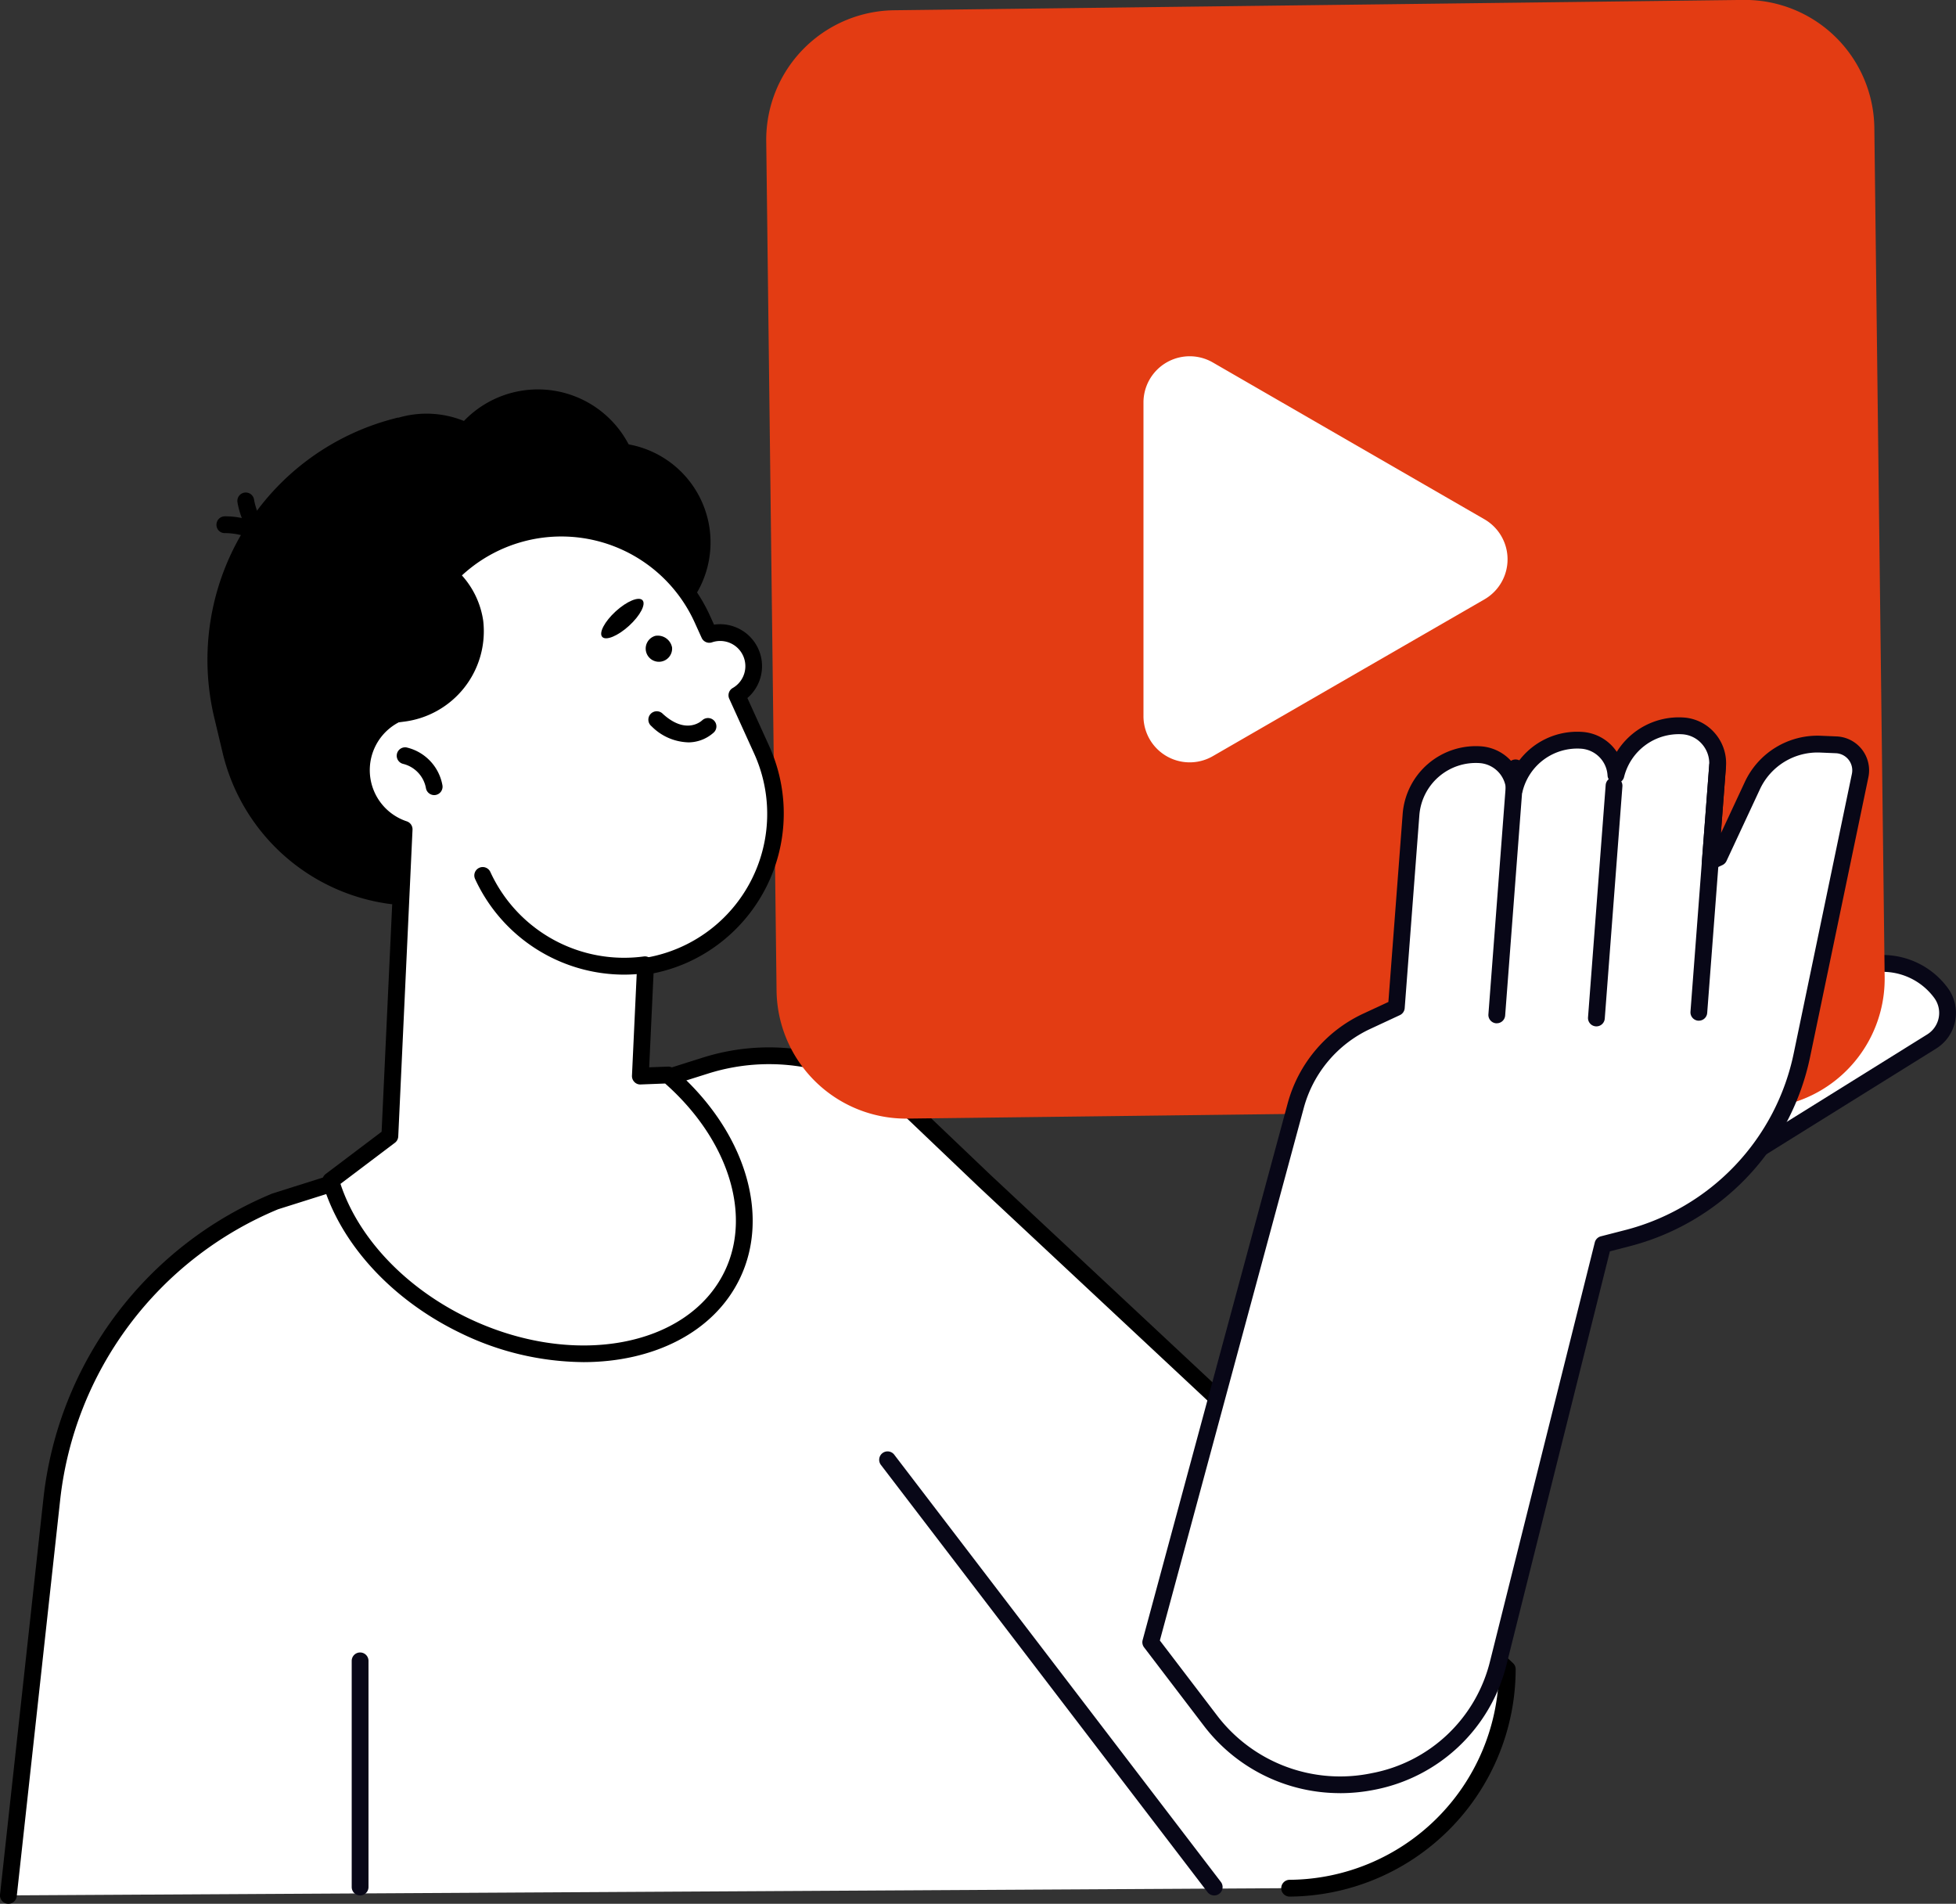
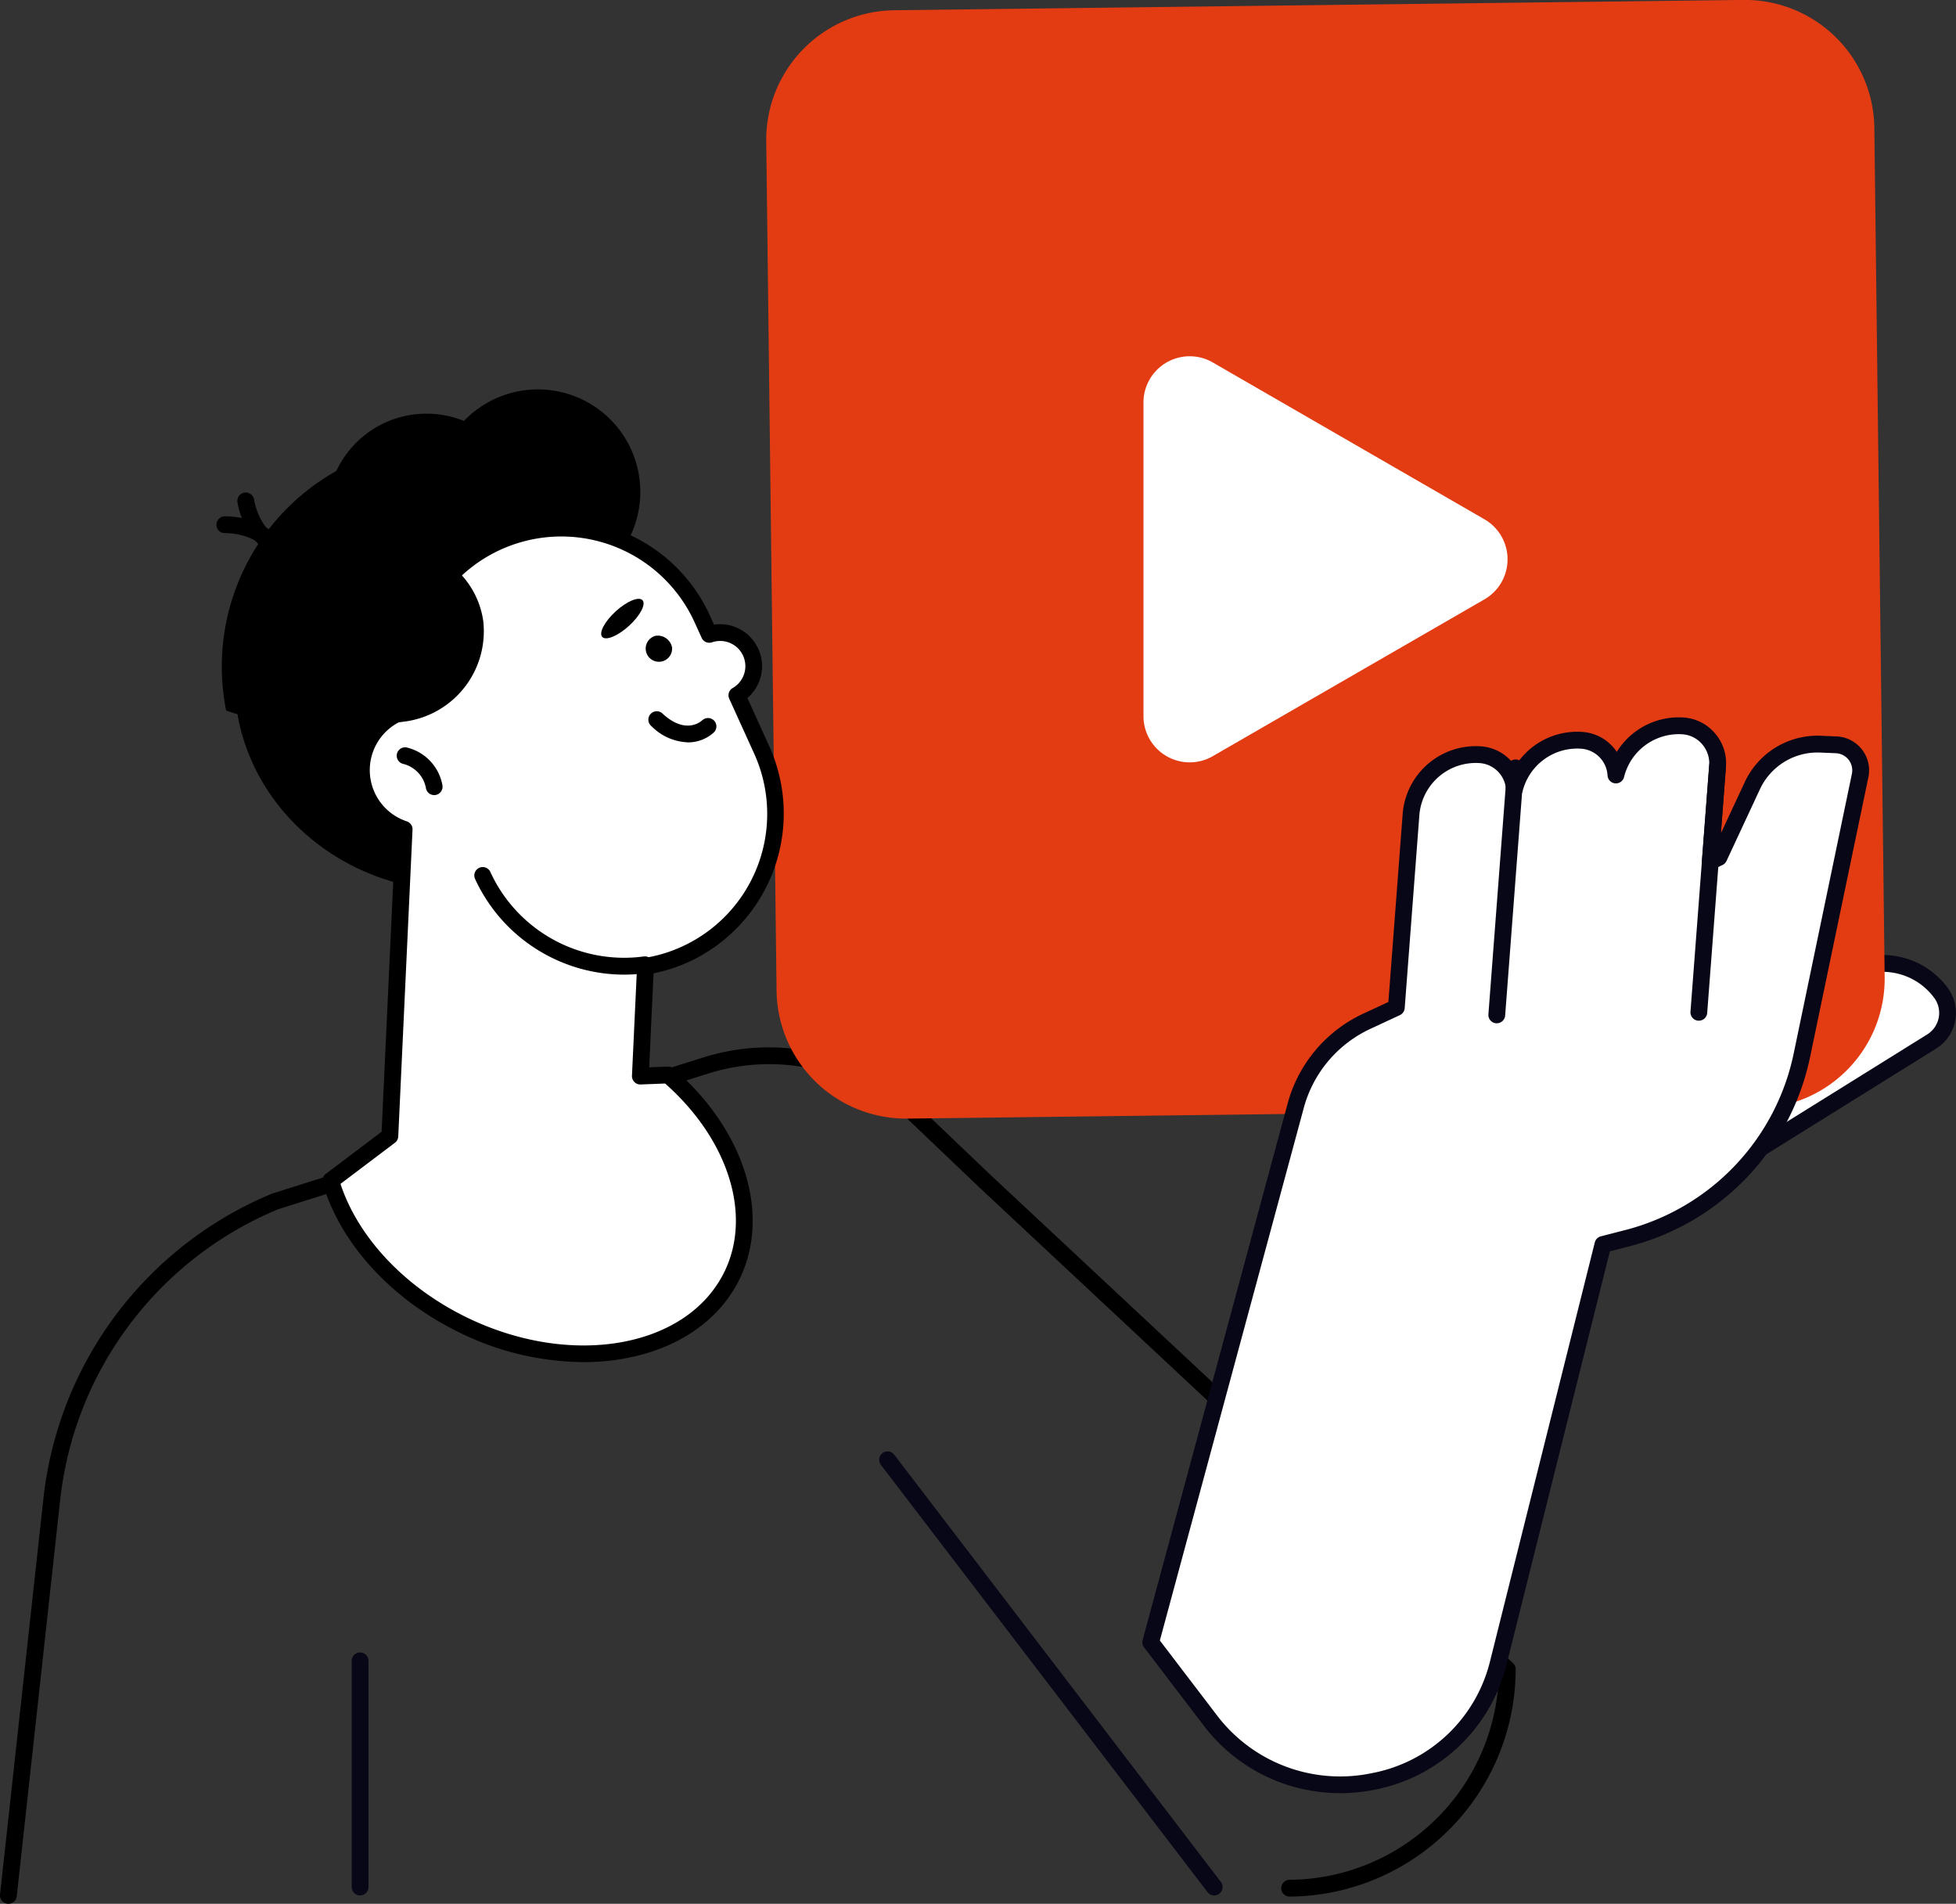
<svg xmlns="http://www.w3.org/2000/svg" id="Group_152" data-name="Group 152" width="207.342" height="201.762" viewBox="0 0 207.342 201.762">
  <rect x="0" y="0" width="207.342" height="201.762" fill="#333333" stroke="none" />
  <defs>
    <clipPath id="clip-path">
      <rect id="Rectangle_180" data-name="Rectangle 180" width="207.342" height="201.762" fill="none" />
    </clipPath>
  </defs>
  <g id="Group_151" data-name="Group 151" clip-path="url(#clip-path)">
    <path id="Path_1388" data-name="Path 1388" d="M206.289,136.238l21.223-13.213a3.572,3.572,0,0,0,.994-5.141,7.665,7.665,0,0,0-8.378-2.815l-8.5,2.541Z" transform="translate(-22.743 -12.651)" fill="#fff" />
    <path id="Path_1389" data-name="Path 1389" d="M206.178,137.018a.89.89,0,0,1-.855-1.135l5.335-18.628a.892.892,0,0,1,.6-.608l8.5-2.54a8.567,8.567,0,0,1,9.35,3.143,4.459,4.459,0,0,1-1.241,6.421l-21.223,13.212a.883.883,0,0,1-.471.135m6.057-18.8-4.564,15.938,19.261-11.99a2.68,2.68,0,0,0,.746-3.86,6.785,6.785,0,0,0-7.4-2.49Z" transform="translate(-22.633 -12.541)" fill="#080717" />
-     <path id="Path_1390" data-name="Path 1390" d="M1,214.736l4.6-41.971a38.751,38.751,0,0,1,23.726-31.593L74.9,126.791a22.35,22.35,0,0,1,22.149,5.138l7.407,7.062,55.428,51.779a23.2,23.2,0,0,1-23.072,23.2Z" transform="translate(-0.11 -13.864)" fill="#fff" />
    <path id="Path_1391" data-name="Path 1391" d="M.892,215.516a.9.9,0,0,1-.1-.005.89.89,0,0,1-.788-.981l4.6-41.971a39.628,39.628,0,0,1,24.271-32.319l45.65-14.409a23.247,23.247,0,0,1,23.03,5.344l7.407,7.062,55.422,51.774a.888.888,0,0,1,.282.65,24.146,24.146,0,0,1-23.957,24.094h0a.89.89,0,0,1-.005-1.78,22.363,22.363,0,0,0,22.183-21.932l-55.142-51.512-7.414-7.069a21.459,21.459,0,0,0-21.267-4.934L29.484,141.91a37.834,37.834,0,0,0-23.11,30.842l-4.6,41.971a.89.89,0,0,1-.884.793" transform="translate(0 -13.754)" />
    <path id="Path_1392" data-name="Path 1392" d="M196.283,117.455l-90,1.094a13.731,13.731,0,0,1-13.9-13.562l-1.094-90a13.73,13.73,0,0,1,13.562-13.9l90-1.094a13.729,13.729,0,0,1,13.9,13.562l1.094,90a13.729,13.729,0,0,1-13.562,13.9" transform="translate(-10.065 0)" fill="#e33c13" />
    <path id="Path_1393" data-name="Path 1393" d="M157.972,76.507l-14.391,8.307a4.9,4.9,0,0,1-7.351-4.245V47.335a4.9,4.9,0,0,1,7.351-4.244L157.972,51.4l14.4,8.309a4.9,4.9,0,0,1,0,8.49Z" transform="translate(-15.019 -4.677)" fill="#fff" />
    <path id="Path_1394" data-name="Path 1394" d="M206.139,121.269l6.152-29.55a2.7,2.7,0,0,0-2.534-3.253l-1.631-.069a7.667,7.667,0,0,0-7.273,4.421l-3.535,7.584-.908.423.767-10.093a3.971,3.971,0,0,0-3.683-4.273,6.863,6.863,0,0,0-7.085,5.2,3.9,3.9,0,0,0-3.587-3.67,6.863,6.863,0,0,0-7.174,5.2,3.894,3.894,0,0,0-3.587-3.669,6.875,6.875,0,0,0-7.377,6.334l-1.555,20.455L160,117.76a13.885,13.885,0,0,0-7.546,8.965l-15.367,56.851,6.3,8.26c8.739,11.452,26.964,7.906,30.538-6.049.026-.1.051-.2.077-.3l11.024-44.068,2.5-.643a25.509,25.509,0,0,0,18.61-19.5" transform="translate(-15.114 -9.53)" fill="#fff" />
    <path id="Path_1395" data-name="Path 1395" d="M157.052,199.456a18.129,18.129,0,0,1-14.474-7.191l-6.3-8.26a.891.891,0,0,1-.151-.771l15.367-56.853a14.739,14.739,0,0,1,8.029-9.539l2.654-1.233,1.515-19.937a7.78,7.78,0,0,1,8.332-7.154,4.776,4.776,0,0,1,3.6,2.107,7.73,7.73,0,0,1,7.163-3.633,4.779,4.779,0,0,1,3.6,2.109,7.742,7.742,0,0,1,7.061-3.642,4.78,4.78,0,0,1,3.327,1.65,4.852,4.852,0,0,1,1.187,3.579l-.536,7.043,2.518-5.4a8.5,8.5,0,0,1,8.117-4.934l1.63.069a3.595,3.595,0,0,1,3.368,4.323L206.9,121.34a26.234,26.234,0,0,1-19.26,20.185l-1.983.511L174.685,185.9a17.913,17.913,0,0,1-13.907,13.183,18.686,18.686,0,0,1-3.726.377m-19.1-16.181,6.037,7.911a16.4,16.4,0,0,0,16.431,6.149,15.944,15.944,0,0,0,12.537-11.879l.076-.3,11.024-44.069a.889.889,0,0,1,.641-.645l2.5-.643a24.466,24.466,0,0,0,17.961-18.824l6.152-29.55a1.815,1.815,0,0,0-1.7-2.183l-1.631-.069a6.737,6.737,0,0,0-6.428,3.908l-3.536,7.585a.889.889,0,0,1-.432.43l-.908.423a.889.889,0,0,1-1.263-.875l.768-10.092a3.086,3.086,0,0,0-.755-2.276,3.014,3.014,0,0,0-2.1-1.042,5.978,5.978,0,0,0-6.166,4.529.889.889,0,0,1-1.751-.164,3.018,3.018,0,0,0-2.766-2.834,5.977,5.977,0,0,0-6.243,4.523.89.89,0,0,1-1.752-.164,3.015,3.015,0,0,0-2.764-2.833,6,6,0,0,0-6.423,5.515l-1.555,20.455a.888.888,0,0,1-.512.738l-3.126,1.455a12.963,12.963,0,0,0-7.062,8.389Zm68.074-62.116h0Z" transform="translate(-15.004 -9.42)" fill="#080717" />
-     <path id="Path_1396" data-name="Path 1396" d="M190.081,118.979l-.069,0a.889.889,0,0,1-.819-.955l1.871-24.614a.88.88,0,0,1,.955-.819.889.889,0,0,1,.819.955l-1.871,24.614a.89.89,0,0,1-.886.822" transform="translate(-20.858 -10.207)" fill="#080717" />
    <path id="Path_1397" data-name="Path 1397" d="M202.286,118.114l-.068,0a.889.889,0,0,1-.819-.955L203.386,91a.89.89,0,0,1,1.774.136l-1.989,26.156a.889.889,0,0,1-.886.822" transform="translate(-22.203 -9.942)" fill="#080717" />
    <path id="Path_1398" data-name="Path 1398" d="M178.213,118.424l-.069,0a.89.89,0,0,1-.819-.955l1.989-26.157a.89.89,0,1,1,1.774.136L179.1,117.6a.89.89,0,0,1-.886.822" transform="translate(-19.549 -9.976)" fill="#080717" />
    <path id="Path_1399" data-name="Path 1399" d="M140.259,219.939a.886.886,0,0,1-.707-.35l-34.618-45.272a.89.89,0,1,1,1.414-1.081l34.618,45.273a.89.89,0,0,1-.706,1.43" transform="translate(-11.549 -19.06)" fill="#080717" />
    <path id="Path_1400" data-name="Path 1400" d="M42.791,222.578a.89.89,0,0,1-.89-.89v-23.97a.89.89,0,1,1,1.78,0v23.97a.89.89,0,0,1-.89.89" transform="translate(-4.619 -21.7)" fill="#080717" />
-     <path id="Path_1401" data-name="Path 1401" d="M61.453,98.583l-9.787,2.33A21.09,21.09,0,0,1,26.338,85.329l-.924-3.878A26.408,26.408,0,0,1,44.929,49.736l1.995,3.623A16.554,16.554,0,0,1,66.8,65.592L70.975,83.11a12.885,12.885,0,0,1-9.522,15.474" transform="translate(-2.723 -5.483)" />
    <path id="Path_1402" data-name="Path 1402" d="M27.959,77.709c-.359,12.241,9.914,22.5,22.947,22.906S74.8,91.432,75.155,79.192,65.241,56.7,52.208,56.285s-23.89,9.182-24.249,21.423" transform="translate(-3.081 -6.204)" />
    <path id="Path_1403" data-name="Path 1403" d="M74.365,121.473A21.394,21.394,0,0,1,59.51,106.791l-1.973-6.816,18.074-5.258Z" transform="translate(-6.343 -10.442)" />
    <path id="Path_1404" data-name="Path 1404" d="M47.615,81.981c-1.14-7.485,2.323-15.227,8.8-18.557a13.718,13.718,0,0,1,12.222-.259c-2.07.107-7.871.739-9.18,4.494-1.6,4.591-2.183,13.469-11.847,14.321" transform="translate(-5.226 -6.819)" />
-     <path id="Path_1405" data-name="Path 1405" d="M81.748,60.852a10.558,10.558,0,1,1-12.716-7.824,10.558,10.558,0,0,1,12.716,7.824" transform="translate(-6.716 -5.814)" />
    <path id="Path_1406" data-name="Path 1406" d="M41.789,54.408A23.767,23.767,0,0,0,26.886,81.3a16.382,16.382,0,0,0,9.467.537c8.543-2.034,13.9-10.271,11.963-18.4a14.68,14.68,0,0,0-6.527-9.032" transform="translate(-2.913 -5.998)" />
    <path id="Path_1407" data-name="Path 1407" d="M59.775,57.383a10.558,10.558,0,1,1-12.716-7.824,10.558,10.558,0,0,1,12.716,7.824" transform="translate(-4.294 -5.432)" />
    <path id="Path_1408" data-name="Path 1408" d="M73.3,54.726A10.859,10.859,0,1,1,60.22,46.678,10.859,10.859,0,0,1,73.3,54.726" transform="translate(-5.719 -5.113)" />
    <path id="Path_1409" data-name="Path 1409" d="M32.325,66.156a.89.89,0,0,1-.779-.459c-1.382-2.495-4.8-2.418-4.839-2.418a.873.873,0,0,1-.918-.859.888.888,0,0,1,.856-.919c.186-.009,4.542-.126,6.459,3.335a.89.89,0,0,1-.778,1.32" transform="translate(-2.843 -6.78)" />
    <path id="Path_1410" data-name="Path 1410" d="M32.955,65.49a.9.9,0,0,1-.294-.05c-3.735-1.3-4.354-5.619-4.378-5.8a.89.89,0,0,1,1.763-.238c.008.055.516,3.424,3.2,4.361a.89.89,0,0,1-.294,1.73" transform="translate(-3.117 -6.464)" />
    <path id="Path_1411" data-name="Path 1411" d="M75.171,120.86l-2.945.111.542-11.637A16.358,16.358,0,0,0,85.074,86.368l-2.615-5.754a3.559,3.559,0,0,0-2.93-6.446l-.75-1.65a16.408,16.408,0,0,0-31.1,9.622,6.606,6.606,0,0,0-.5,12.686l-1.513,32.508L39.4,132.067c1.75,5.977,6.841,11.818,14.132,15.333,11.583,5.585,24.314,3.186,28.435-5.36,3.224-6.684.206-15.137-6.8-21.181" transform="translate(-4.344 -6.934)" fill="#fff" />
    <path id="Path_1412" data-name="Path 1412" d="M66.057,151.179a30.2,30.2,0,0,1-13.022-3.088c-7.252-3.5-12.71-9.436-14.6-15.884a.889.889,0,0,1,.318-.96l5.933-4.482,1.464-31.45A7.5,7.5,0,0,1,46.574,81.4a17.3,17.3,0,0,1,32.9-9.366l.449.989A4.447,4.447,0,0,1,83.459,80.8l2.314,5.093a17.317,17.317,0,0,1-8.591,22.9,17.14,17.14,0,0,1-3.669,1.181l-.464,9.963,1.979-.075a.854.854,0,0,1,.614.216c7.493,6.468,10.313,15.405,7.017,22.241-2.765,5.734-9.19,8.861-16.6,8.862M40.326,132.29c1.9,5.749,6.9,11.023,13.482,14.2,11.124,5.361,23.347,3.144,27.247-4.945,2.9-6.022.365-13.979-6.315-19.891l-2.592.1a.853.853,0,0,1-.666-.262.89.89,0,0,1-.257-.668l.542-11.637a.891.891,0,0,1,.746-.836,15.463,15.463,0,0,0,11.639-21.72l-2.614-5.753a.889.889,0,0,1,.356-1.134A2.67,2.67,0,0,0,79.7,74.9a.889.889,0,0,1-1.088-.477l-.749-1.65a15.519,15.519,0,0,0-29.413,9.1.889.889,0,0,1-.665,1.018,5.716,5.716,0,0,0-.431,10.978.89.89,0,0,1,.608.886l-1.513,32.509a.891.891,0,0,1-.352.668Z" transform="translate(-4.234 -6.823)" />
    <path id="Path_1413" data-name="Path 1413" d="M51.236,94.077a.89.89,0,0,1-.876-.736,3.249,3.249,0,0,0-2.414-2.571.89.89,0,0,1,.362-1.742,5.021,5.021,0,0,1,3.8,4.006.889.889,0,0,1-.722,1.03.926.926,0,0,1-.155.013" transform="translate(-5.209 -9.813)" />
    <path id="Path_1414" data-name="Path 1414" d="M81.425,88.017a5.7,5.7,0,0,1-3.839-1.706A.89.89,0,1,1,78.784,85c2.409,2.2,4,.843,4.177.681a.9.9,0,0,1,1.255.034.886.886,0,0,1-.019,1.247,4.05,4.05,0,0,1-2.772,1.06" transform="translate(-8.522 -9.345)" />
    <path id="Path_1415" data-name="Path 1415" d="M79.732,76.97a1.4,1.4,0,1,1-1.77-1.239,1.542,1.542,0,0,1,1.77,1.239" transform="translate(-8.49 -8.345)" />
    <path id="Path_1416" data-name="Path 1416" d="M76.005,71.476c.388.425-.254,1.641-1.432,2.714s-2.448,1.6-2.836,1.174.254-1.641,1.432-2.714,2.448-1.6,2.836-1.174" transform="translate(-7.897 -7.864)" />
    <path id="Path_1417" data-name="Path 1417" d="M52.263,67.236A14.772,14.772,0,0,0,41.5,83.025a10.179,10.179,0,0,0,5.828.876,9.651,9.651,0,0,0,8.46-10.7,9.126,9.126,0,0,0-3.522-5.964" transform="translate(-4.566 -7.413)" />
    <path id="Path_1418" data-name="Path 1418" d="M72.369,114.677a17.417,17.417,0,0,1-15.78-10.141.89.89,0,0,1,1.62-.738,15.606,15.606,0,0,0,16.259,8.954.889.889,0,1,1,.246,1.762,16.963,16.963,0,0,1-2.345.163" transform="translate(-6.23 -11.386)" />
  </g>
</svg>